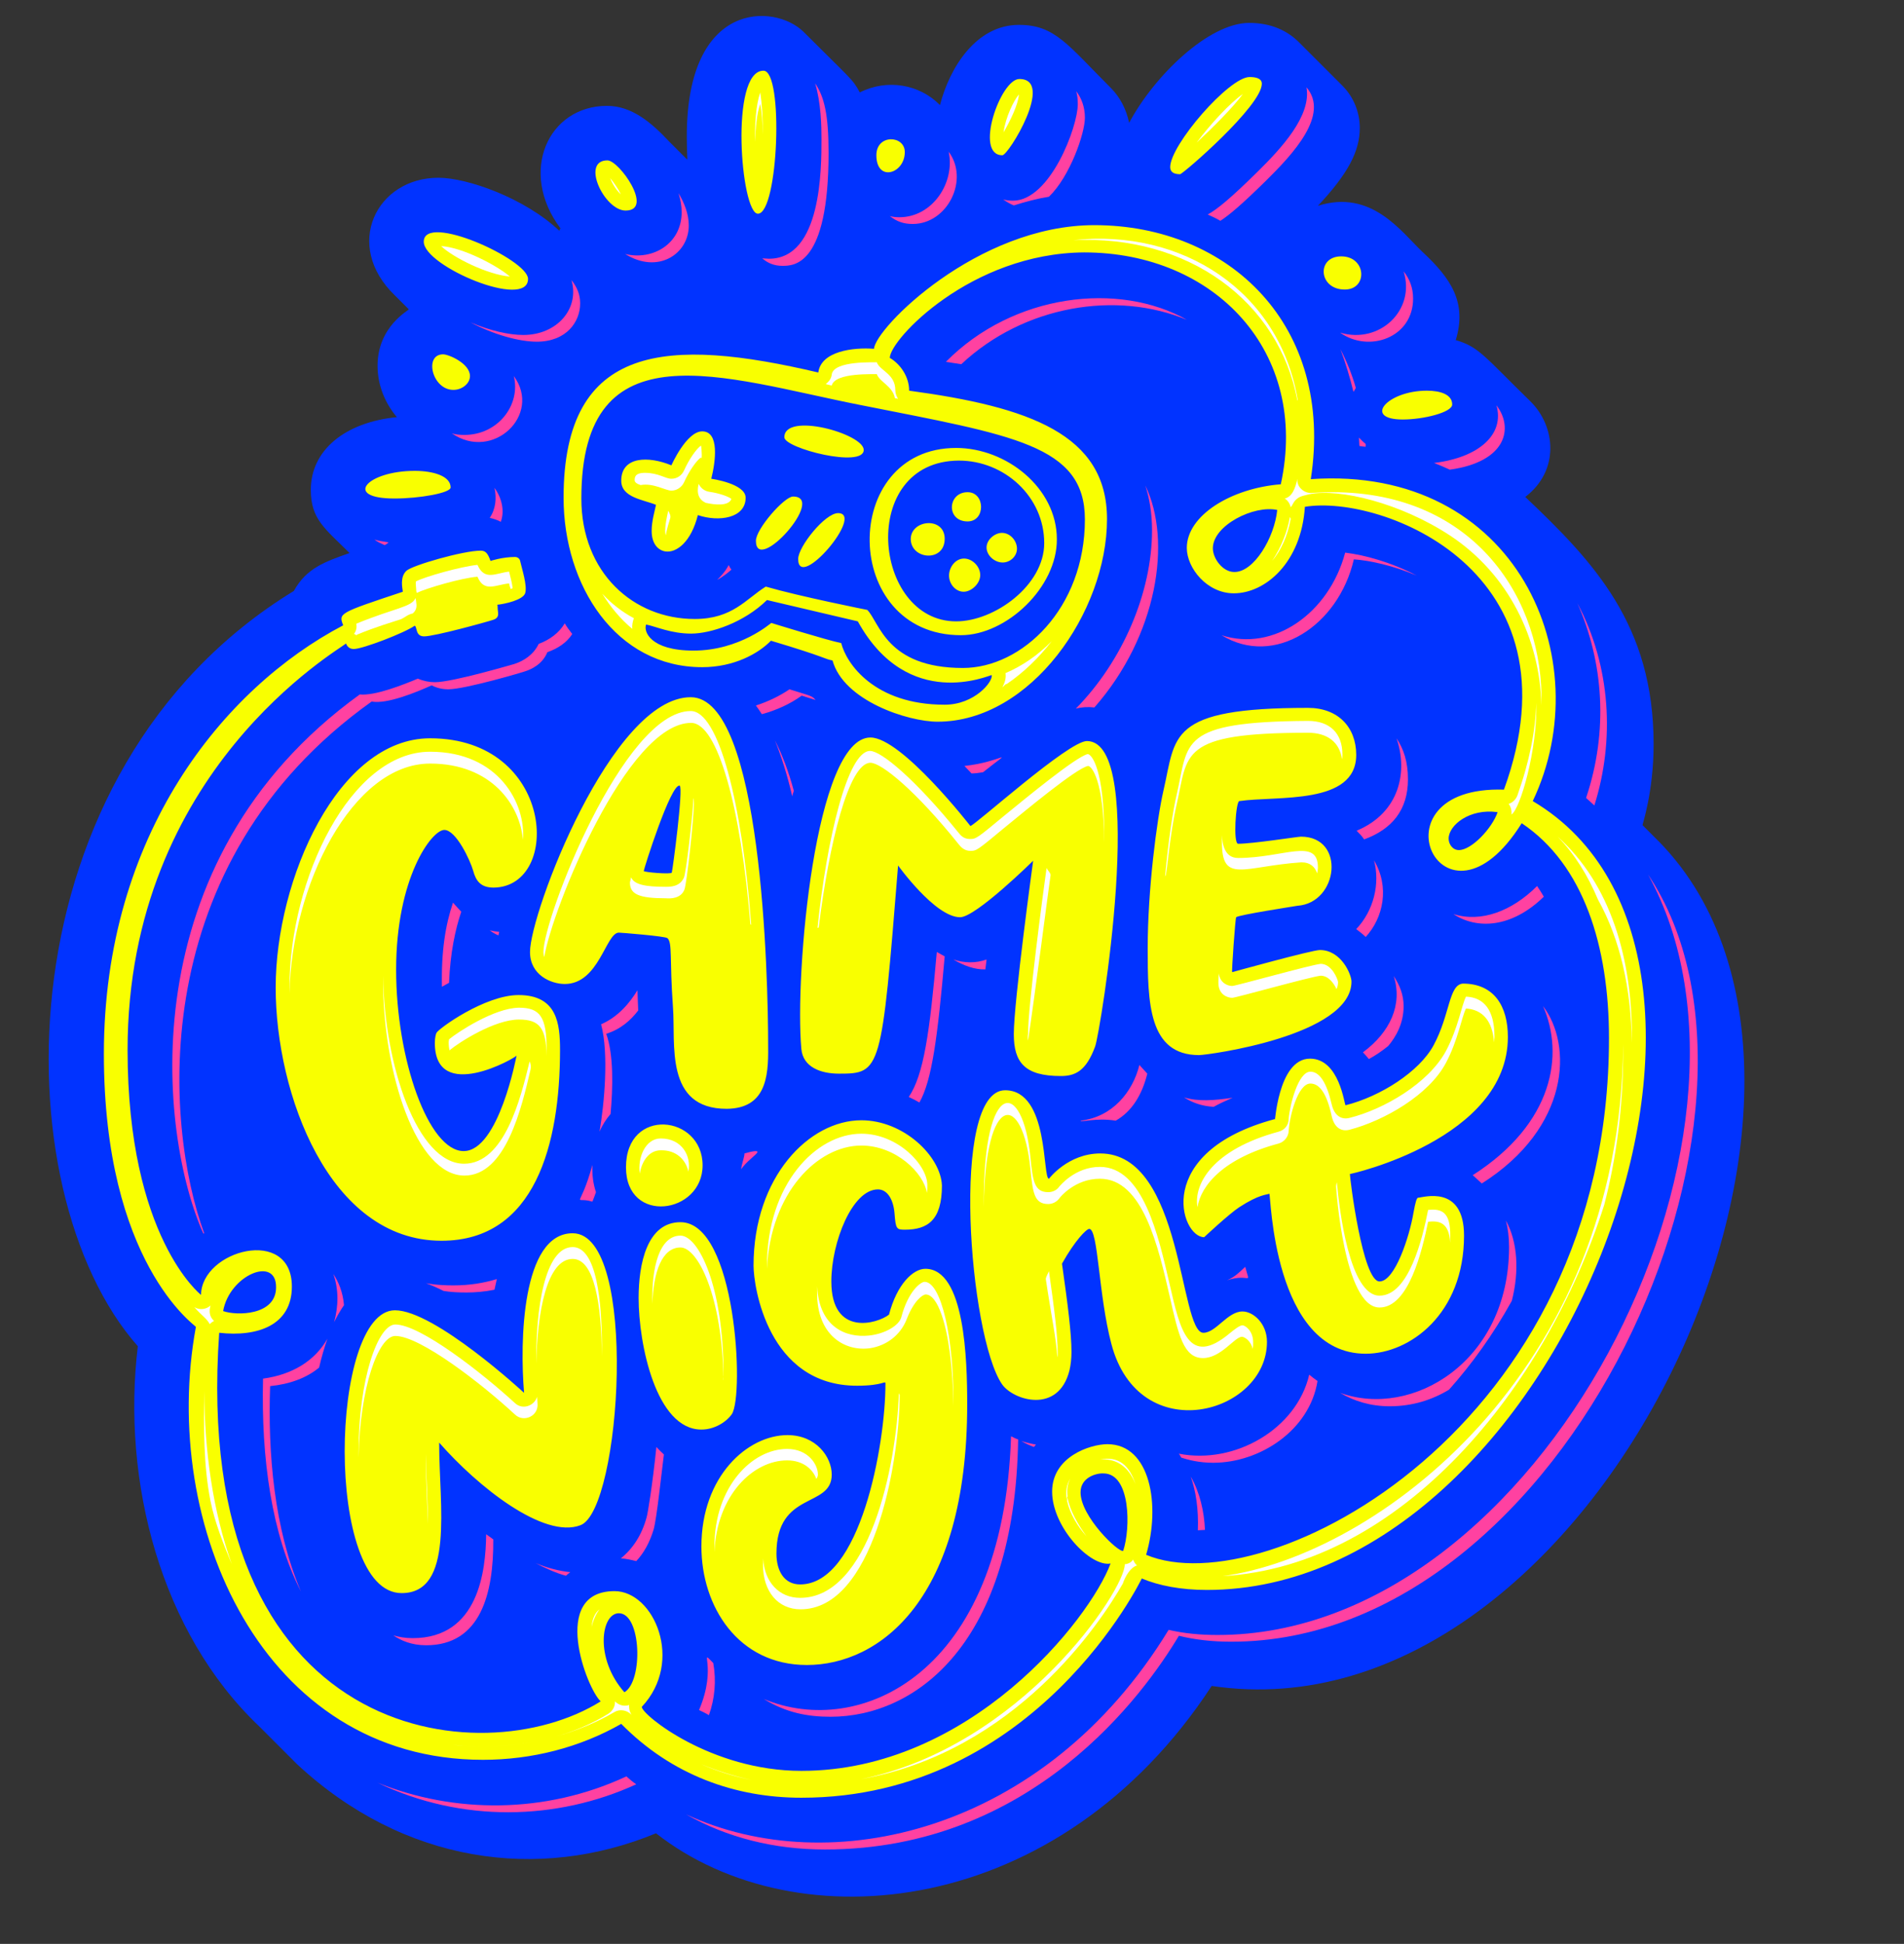
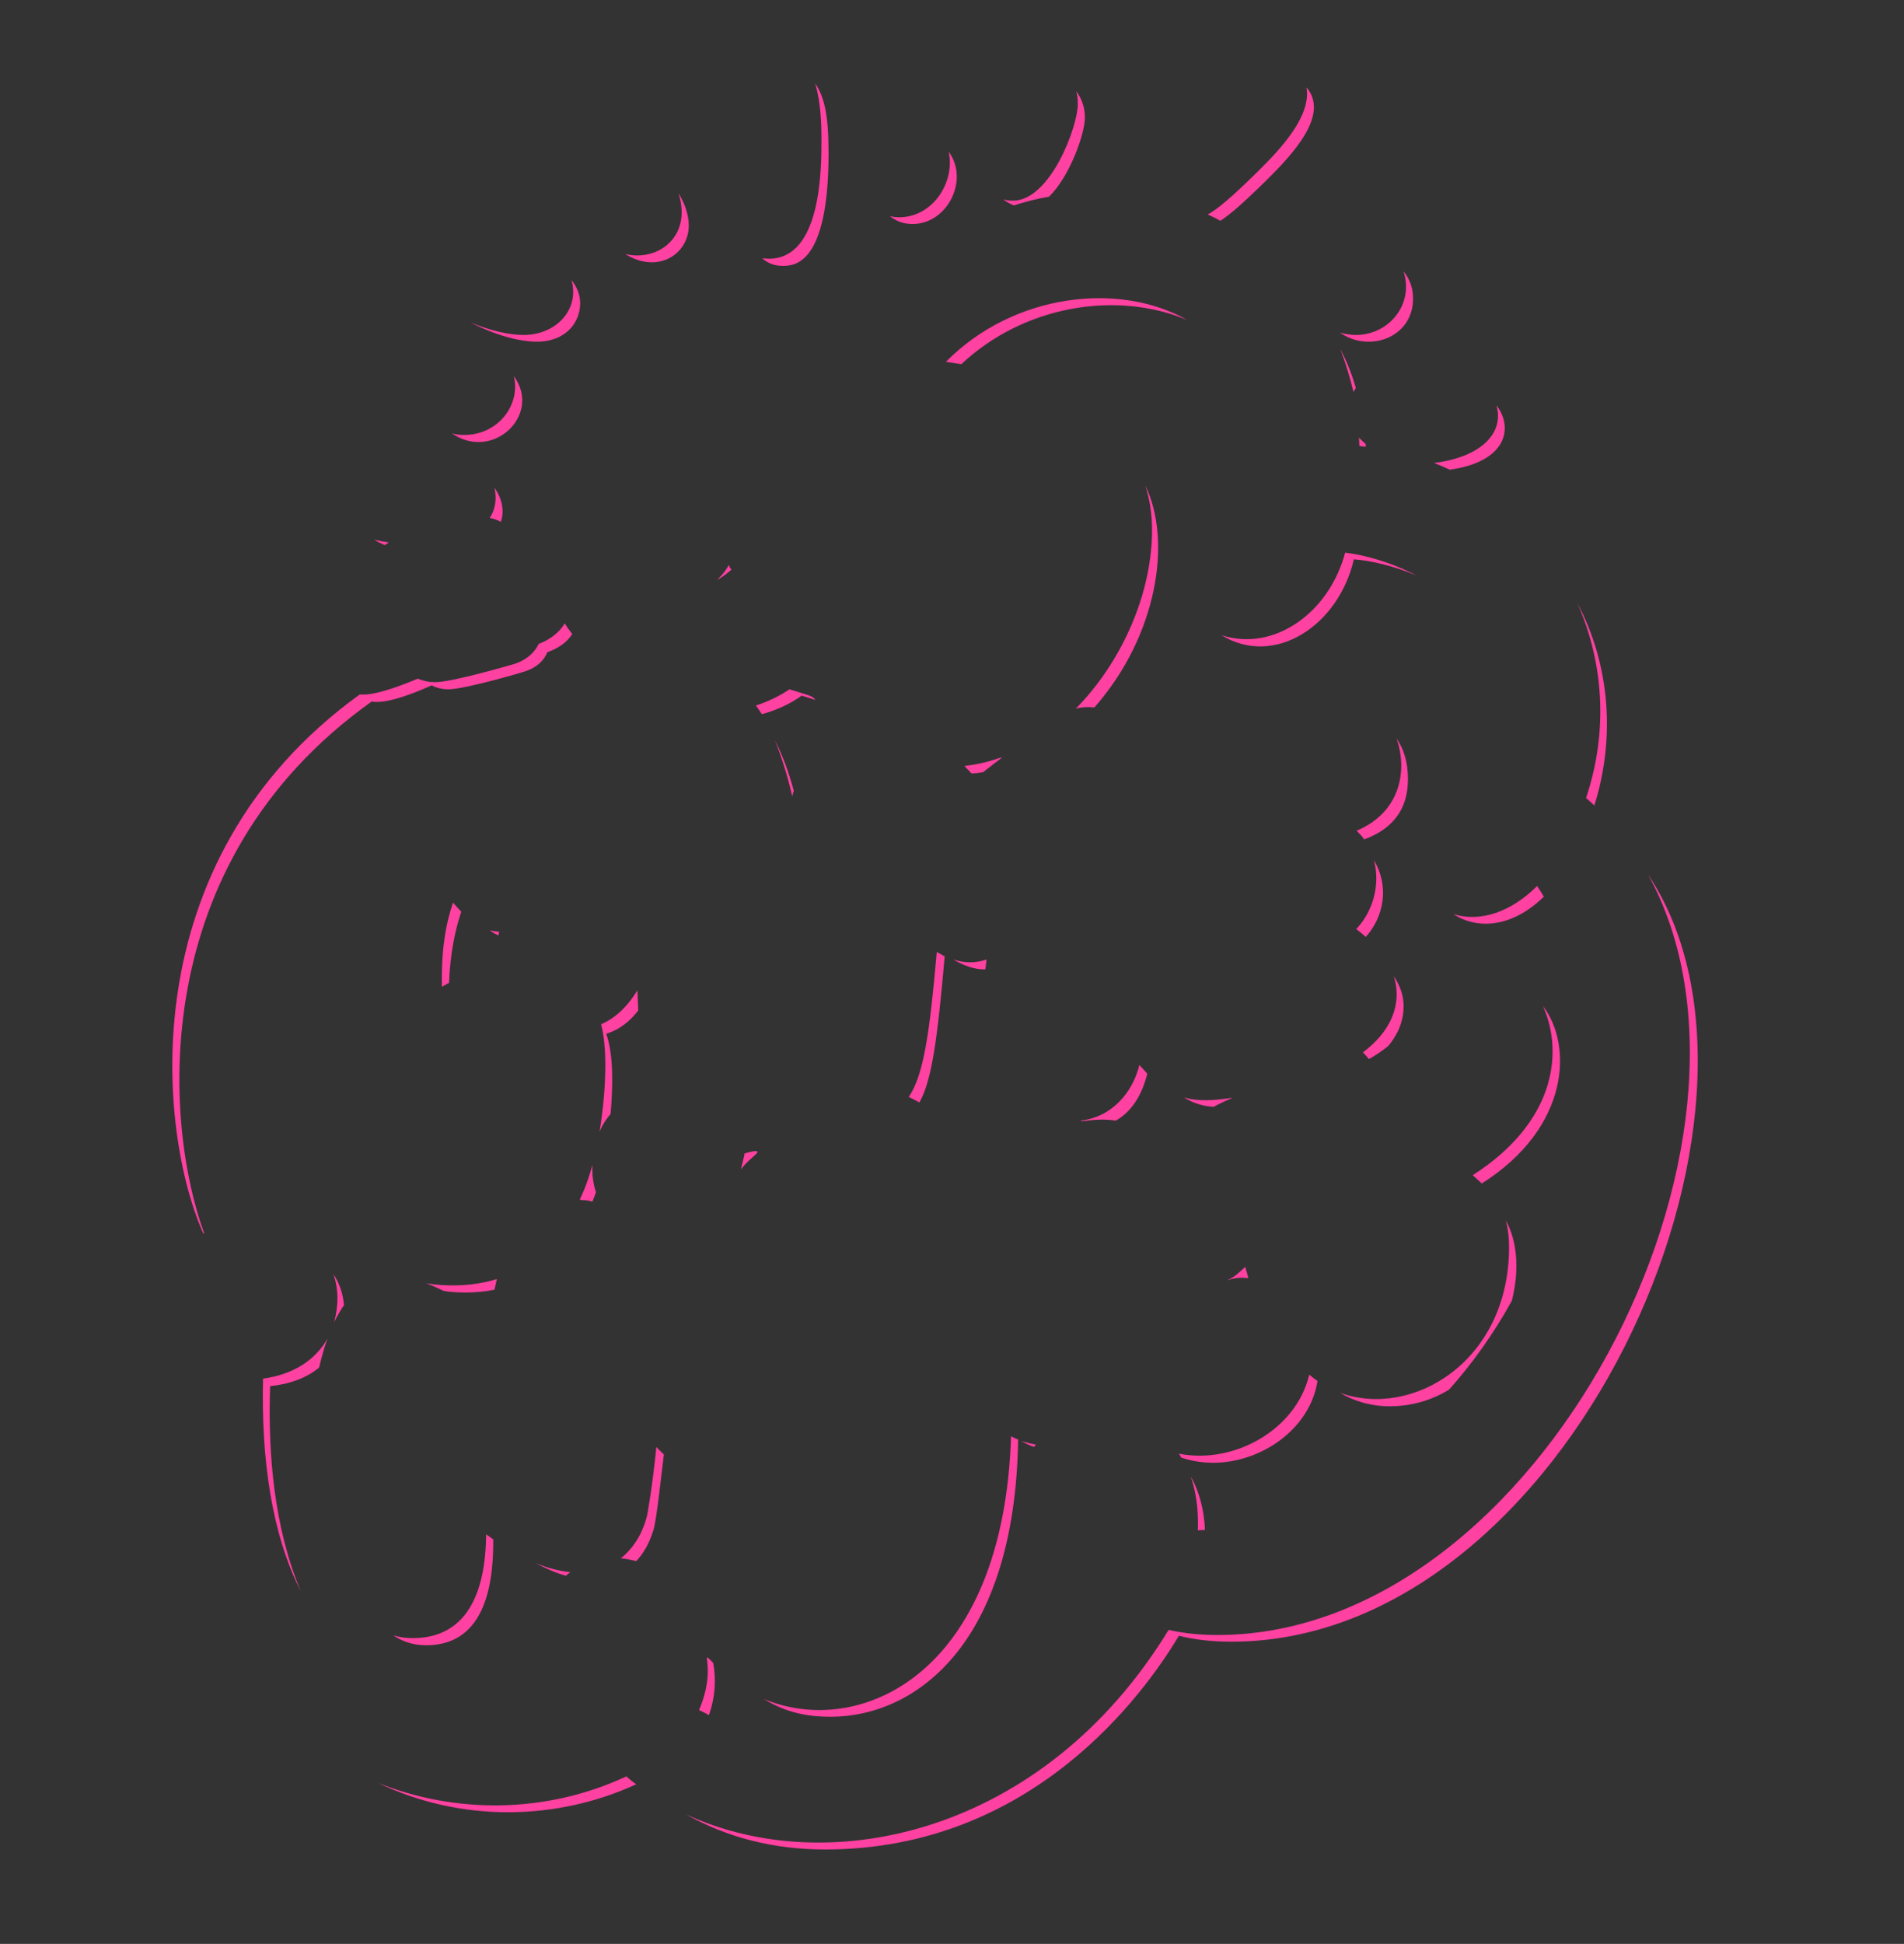
<svg xmlns="http://www.w3.org/2000/svg" fill="#000000" height="492.1" preserveAspectRatio="xMidYMid meet" version="1" viewBox="-12.3 -4.0 482.1 492.1" width="482.1" zoomAndPan="magnify">
  <rect x="-12.3" y="-4.0" width="482.1" height="492.1" fill="#333333" stroke="none" />
  <g id="change1_1">
-     <path d="M406.5,207.8c-0.1-0.1,0.1,0.1-2.9-2.9c-0.1-0.1,2.8-8.3,2.8-20.5c0-30.2-15.1-46.1-32.5-62.6 c8.8-6.7,7.7-17.9,1.3-24.2c-11.6-11.3-13-13.8-18.9-15.5c2.9-9.5-1.2-15.6-8.4-22.3c-5.4-5.1-12.9-16-26.5-11.7 c7.6-8.1,10.6-13.8,10.6-19.7c0-3.9-1.5-7.8-4.4-10.7c0,0-11-11-11-11c-2.9-2.9-7-4.9-12.6-4.9c-10.2,0-24,13.3-30.4,25.3 c-0.7-3.4-2.3-6.5-4.6-8.8c-11-11-14.2-16-23.3-16c-10.8,0-17.5,10.7-20,20.3c-5.2-5.3-13.4-6.7-20.3-3.2 c-1.8-3.4-2.1-3.2-14.3-15.4c-7.3-7.1-29.5-8-29.5,26.5c0,3.5,0.2,6,0.1,5.9c0,0-4.4-4.4-4.5-4.5c-4.4-4.7-9.4-9.1-15.8-9.1 c-14.9,0-22.5,16.7-11.8,31c-0.1,0.2-0.2,0.4-0.3,0.6C120.5,46.1,106,41,98.7,41c-15.7,0-24.2,17.1-11,29.8c0,0,3.4,3.4,3.5,3.5 c0.2,0.2-7.9,4.2-7.9,14.3c0,4.9,1.9,9.5,4.9,13C75,102.9,66.4,110,66.4,120c0,7.5,3.6,9.8,9.8,16c-6.2,2.2-10.9,3.8-14.1,9.6 C-12.2,191-12.3,297.3,22.6,336.8c-4.1,34.1,5.7,72.5,30.8,96.3c0,0,9.4,9.4,9.5,9.5c27,25.1,61.1,29.8,90.9,17.5 c35.7,28,102.2,21.6,140.7-37.3C391.8,437.3,469.8,269.1,406.5,207.8z" fill="#0133ff" />
-   </g>
+     </g>
  <g id="change2_1">
    <path d="M137.7,290.9c-0.1,2.6,0.2,4.8,0.9,6.9c-0.3,0.8-0.6,1.7-0.9,2.4C132.7,298.7,134.4,302.9,137.7,290.9z M153.2,383.2c0.8-2.8,2-14.3,2.6-19c-1.2-1.1-1.9-1.9-1.9-1.9c-1,9.7-2.2,17-2.5,17.9c-1.2,4.4-3.5,7.9-6.5,10.3 c1.4,0.1,2.7,0.4,3.9,0.7C150.7,389.2,152.2,386.5,153.2,383.2z M369,305c0.5,1.9,0.8,4.1,0.8,6.7c0,29-24.5,43.5-42.8,36.9 c3.6,2.1,7.7,3.4,12.6,3.4c5.7,0,10.7-1.6,15-4.2c5.8-6.5,11.2-14,15.9-22.5C372.4,317.9,372,310.4,369,305z M335.6,213.8 c1.6,5.9-0.1,12.8-4.5,17.4c0.9,0.7,1.7,1.3,2.4,2C338,228.3,339.6,220.5,335.6,213.8z M100,322.8c1.8,0.3,3.7,0.4,5.8,0.4 c2.2,0,4.6-0.2,7.1-0.7c0.2-0.9,0.4-1.8,0.6-2.7c-3.3,1-6.9,1.6-11,1.6C94.1,321.4,93.5,319.5,100,322.8z M72.3,330.7 c0.8-1.6,1.6-3,2.5-4.3c-0.3-3.4-1.4-5.9-2.7-7.9C73.5,322.5,73.4,326.7,72.3,330.7z M298.4,320.1c6-1.9,5.9,1.6,4.6-3.4 C301.4,318.2,300.3,319.3,298.4,320.1z M321.3,345.6c-0.7-0.5-1.4-1-2.1-1.6c-3.2,13.8-18.9,22.8-33,20c0.2,0.3,0.4,0.6,0.6,1 c1.8,0.6,4.6,1.3,8.1,1.3C306.7,366.3,319.3,358.1,321.3,345.6z M331.2,206.3c0.7,0.7,1.4,1.4,1.9,2.2c7.1-2.6,11.1-7.5,11.1-15.2 c0-4.5-1.1-7.7-2.9-10.4C344.2,191.2,342.2,201.7,331.2,206.3z M378.4,250.7c5.4,12.2,2.7,29.7-17.8,42.8c0.6,0.5,1.5,1.4,2.3,2.1 C385.3,281.4,385.9,260.5,378.4,250.7z M333.5,109.1c0-0.2,0-0.5,0-0.7c-0.4-0.3-0.9-0.8-1.5-1.4c-0.3-0.4-0.2-0.4-0.1,1.9 C332.6,109,333.1,109.1,333.5,109.1z M297,156.8c13.3,8.2,29.6-2.3,33.5-19.2c4.2,0.3,10,1.6,15.9,4.1c-6.5-3.4-13.2-5.2-18.1-5.8 C324.2,151.3,310.1,161.1,297,156.8z M120.2,80.8c-3.6,0-8.5-1.1-13.4-3.2c5.9,3.1,12.3,4.9,16.8,4.9c7.5,0,11-5,11-9.7 c0-2.3-0.8-4.1-2.2-5.9C134.5,74.2,128.7,80.8,120.2,80.8z M139.9,255.3c2,7.5,0.8,20.2-0.4,27.2c0.7-1.7,1.7-3.2,2.8-4.5 c0.6-6.7,0.8-15-1.1-20.3c3.6-1.1,6.2-3.4,8.1-5.9c-0.1-1.6-0.1-3.3-0.2-5.1C147.2,249.8,144.3,253.4,139.9,255.3z M131,394.9 c0.3-0.3,0.7-0.6,1.1-0.9c-2.9-0.3-5.9-1.1-8.8-2.3C125.8,393,128.4,394.2,131,394.9z M56.1,346.9c5-0.5,9.3-2.1,12.4-4.7 c0.6-2.6,1.3-5,2.1-7.3c-3.1,5.5-8.8,9.1-16.3,10.1c-0.5,20.3,2.2,39.4,9.6,53.9C57.1,382.9,55.5,363.9,56.1,346.9z M389.3,198 c0.7,0.6,1.4,1.3,2.1,1.9c5.2-16.5,4.2-35.2-4.3-51.2C393.7,163.6,395,181,389.3,198z M292.8,383.3c-0.2-4.7-1.3-9.5-3.6-13.5 c1.3,3.7,2,8.2,1.8,13.6C291.5,383.4,292.2,383.3,292.8,383.3z M86.1,133.3c-1.4-0.2-2.6-0.4-3.6-0.7c0.8,0.6,1.7,1,2.6,1.4 C85.5,133.8,85.8,133.6,86.1,133.3z M112.9,119.5c0.6,2.6,0.3,5.4-1.2,7.6c0.9,0.2,1.9,0.5,2.8,1 C115.5,125.4,114.8,122.1,112.9,119.5z M39.2,308.3c0.1,0,0.1-0.1,0.2-0.1c-10-27.2-15.3-93.5,42.4-134.6c3.9,0.7,11.2-2.3,15.2-4.1 c1.7,0.9,3.4,1,4.2,1c4.3,0,19.5-4.5,19.6-4.6c1.2-0.4,4.2-1.6,5.5-4.8c2.6-0.9,4.9-2.4,6.3-4.6c-0.7-0.9-1.4-1.8-1.9-2.7 c-1.5,2.5-3.9,4.2-6.6,5.2c-1.3,2.7-3.7,4.3-6.2,5.1c-0.1,0-15.5,4.6-20.1,4.6c-1.4,0-2.9-0.3-4.3-0.9c-3.6,1.5-10.8,4.4-14.7,4 C20.1,214.2,28,283.4,39.2,308.3z M113.9,232.8c0.1-0.3,0.1-0.6,0.2-0.9c-0.9-0.1-1.7-0.2-2.4-0.4C112.3,232,113,232.4,113.9,232.8z M92.2,410.7c-1.9,0-3.5-0.3-4.9-0.7c1.9,1.3,4.6,2.5,8.3,2.5c13.8,0,17.1-13.1,17-26.8c-0.6-0.4-1.2-0.9-1.8-1.3 C110.7,393.6,108.9,410.7,92.2,410.7z M105.3,106.1c-1.2,0-2.3-0.1-3.2-0.4c10.4,7.2,22.9-4.7,15.7-14.5 C119.6,98.5,113.8,106.1,105.3,106.1z M99.6,245.8c0.6-0.3,1.2-0.7,1.8-1c0.3-7.6,1.6-13.6,3.1-18c-0.7-0.7-1.3-1.4-2.1-2.3 C100.5,230.1,99.4,236.8,99.6,245.8z M175.4,292c1.1-1.9,4.1-3.8,4.1-4.4c0-0.3-0.9-0.3-3.3,0.4C176.3,288.6,175.3,291.3,175.4,292z M264.8,175.1c16-18.2,19.7-42.2,12.9-56.2c1,3.1,1.7,6.9,1.7,11.3c0,15.9-7.5,33.2-19.3,45.2C261.6,175,263.2,174.9,264.8,175.1z M327,80.2c7.3,5.2,18.5,1.3,18.5-8.6c0-2.8-0.9-5-2.4-6.9C346.2,74.5,337,83.2,327,80.2z M350.8,113.2c1.3,0.5,2.7,1.1,4,1.7 c14.4-2,16.2-10.6,11.8-16.3C368.7,105.9,362.3,111.8,350.8,113.2z M270.2,279.7c4.1-2.3,6.7-6.6,8-11.9c-0.6-0.7-1.3-1.4-2-2.2 c-1.7,6.9-6.9,13.2-14.9,14.1C261.5,280.2,265.1,278.9,270.2,279.7z M215.4,51c-0.9,0-1.7-0.1-2.4-0.3c1.8,1.4,3.5,2,5.8,2 c8.8,0,14.4-11.2,9.1-18.3C229.6,42.1,223.9,51,215.4,51z M237.2,241.4c0.1-0.8,0.2-1.6,0.3-2.5c-2.8,1-5.7,0.9-8.4,0 C231.6,240.4,234.5,241.5,237.2,241.4z M167.2,430.2c1.5-4.2,1.9-8.7,1.1-13.2c-3.9-4,1.2,0.6-3.6,11.9 C165.5,429.3,166.4,429.7,167.2,430.2z M146.3,445.7c-20.6,9.6-43.7,9.4-63,1.6c21.3,10.2,45.4,9.6,65.5,0.4 C147.9,447.1,147.1,446.4,146.3,445.7z M405,217.4c36.6,66.3-27.2,192.5-109,192.5c-4.4,0-8.6-0.4-12.4-1.3 c-31.4,51.5-85.9,63.6-122.2,46.7c10.4,5.9,22.3,8.9,35.2,8.9c52.5,0,80.8-39.4,89.6-54.1c4,1,8.5,1.5,13.2,1.5 C384.5,411.7,444.9,277,405,217.4z M306,39.6c-6.6,6.5-10.1,9.4-12.5,10.7c1.1,0.5,2.2,1,3.2,1.6c2.2-1.4,5.5-4.2,11.5-10.1 c7-6.9,16.2-16.8,10.3-23.7C319.8,25.3,312.2,33.5,306,39.6z M160.3,49.7c0,8-7.3,12.3-14.3,10.6c8.3,5.2,16.1,0,16.1-7.2 c0-2.9-1.1-5.7-2.6-8.2C160,46.5,160.3,48.1,160.3,49.7z M195.7,31.2c0,7.5,0,30.3-13.3,30.3c-0.6,0-1.2-0.1-1.7-0.1 c1.4,1.2,3,1.9,5.1,1.9c2.9,0,11.7,0,11.7-28.6c0-9.7-1.1-14.2-3.4-17.6C195.6,22.1,195.7,28,195.7,31.2z M260.6,22.4 c0,5.7-7,24.4-16.4,24.4c-0.9,0-1.7-0.1-2.5-0.3c0.9,0.6,1.7,1.1,2.7,1.5c2.9-0.9,5.8-1.7,8.9-2.2c5.3-5.1,9.1-16,9.1-20 c0-2.6-0.8-4.9-2.2-6.7C260.5,20.1,260.6,21.2,260.6,22.4z M339.2,260.8c2-2.4,3.9-5.7,3.9-10.1c0-2.9-1-5.3-2.5-7.6 c2.3,7.2-0.9,14.2-7.8,19.3c0.5,0.5,1,1.1,1.5,1.7C336,263.2,337.7,262,339.2,260.8z M180.6,176.8c3.7-1,7.2-2.6,10.1-4.7 c1.5,0.5,2.6,0.8,3.5,1.1c-0.9-1.1-1.2-1-6.6-2.7c-2.5,1.7-5.4,3.1-8.5,4.1C179.6,175.3,180.1,176,180.6,176.8z M330.4,95.2 c0.2-0.3,0.4-0.6,0.6-1c-1-3.5-2.3-6.7-3.9-9.8C328.4,87.9,329.5,91.5,330.4,95.2z M227.2,87.6c1.3,0.2,2.6,0.4,3.9,0.6 c15.9-14.9,39.3-18.7,57.2-11.2C271,67.2,244.3,70.3,227.2,87.6z M287.5,273.8c2.2,1.4,4.5,2.2,7.5,2.4c1.4-0.8,3-1.5,4.8-2.3 C295,274.6,291.1,274.9,287.5,273.8z M355.7,227.4c5.9,3.9,14.7,3.6,22.9-4.4c-0.5-0.9-1.1-1.8-1.7-2.7 C370.5,226.7,362.7,229.6,355.7,227.4z M224.9,237c-1.8,20.4-3.3,31.1-7.1,36.7c0.9,0.4,1.8,0.9,2.7,1.4c3.2-5.7,4.6-16.5,6.4-37 C226.2,237.7,225.6,237.4,224.9,237z M181.1,426.1c5.7,3.5,11.1,4.5,16.9,4.5c21.6,0,46.7-18.5,47.5-70.2c-0.6-0.2-1.2-0.5-1.8-0.8 C241.8,420.1,205.2,436.2,181.1,426.1z M249.5,362.3c0.2-0.2,0.3-0.4,0.5-0.6c-1.2-0.2-2.4-0.5-3.7-0.9 C247.3,361.4,248.4,361.9,249.5,362.3z M231.9,189.9c0.6,0.6,1.2,1.3,1.8,1.9c0.7,0,1.7-0.1,2.9-0.3 C245,184.8,241.5,188.9,231.9,189.9z M188.7,196.2c-1.3-4.8-2.9-9.1-4.8-12.8c1.7,4.2,3.2,9,4.4,14.2 C188.4,197.1,188.5,196.7,188.7,196.2z M169.3,142.8c1.5-0.8,3.2-2.2,3.6-2.6C171.4,138.3,173.5,138.6,169.3,142.8z" fill="#ff41a1" />
  </g>
  <g id="change3_1">
-     <path d="M179.6,50.1c-4.3,0-7.2-36.2,1.4-36.2C186.2,13.8,184.8,50.1,179.6,50.1z M307.2,17.2c0-1.4-1.6-1.7-3.1-1.7 c-5.2,0-20.1,17.2-20.1,22.8c0,1.1,0.7,1.8,2.5,1.8C287.3,40,307.2,22.8,307.2,17.2z M245.8,16c-4.8,0-11.5,19.3-4.3,19.3 C243,35.4,254.9,16,245.8,16z M216.8,34.5c0,5.5-7.2,7.7-7.2,0.8C209.6,29.9,216.8,30.2,216.8,34.5z M141.5,36.6 c-6.8,0-0.8,12.7,4.6,12.7C153.4,49.3,144.5,36.6,141.5,36.6z M293.3,398.5c-6.6,0-12.2-1.1-16.5-2.9c0,0-26.7,55.5-86.2,55.5 c-16.7,0-32.8-5.7-45.6-18.7c-10.5,6-22.7,9.1-35,9.1c-55.9,0-81.9-59.5-72.7-109.6c-0.3-0.5-23.3-16.3-23.3-69.1 c0-55.5,30.3-92.6,60.6-108.5c-1.2-3.1-1.1-3.1,15.1-8.5c-0.1-0.9-0.8-3.7,0.9-5.3c1.5-1.4,14.4-5.1,18.8-5.1c1.2,0,1.8,0.6,2.5,2.6 c0,0,3-1,6.2-1c0.6,0,1.2,0.4,1.3,1c0.5,2.2,1.8,6.1,1.3,8.1c-0.5,1.8-5.2,2.8-7.1,3c0.1,0.2,0.1,0.4,0.1,0.7c0,1.2,0.7,2.5-1.1,3.1 c-1.8,0.6-14.9,4.2-17.5,4.2c-2.3,0-1.7-2.4-2.4-2.7c-2.5,1.8-13.2,5.9-15.4,5.9c-0.9,0-1.6-0.4-2-1.4c-1.5,1.5-55.3,32-55.3,102.9 c0,47.5,18.6,62,18.6,62c0.1-11.3,23-17.5,23-2.1c0,9.8-8.7,12.8-18.4,11.7c-7.3,103.9,66.6,112.1,96.6,93.3 c-3.5-3.1-13-27.9,3.5-27.9c10,0,17.7,17.8,6.9,29.3c0,2,17.5,16.2,40.4,16.2c42.7,0,73-38.3,78.3-52.5c-5,1-14.8-9.1-14.8-18.2 c0-8.8,9.6-12,14-12c10.9,0,13.5,15.5,9.8,28c30.3,12.8,117.2-31.8,117.2-130.8c0-23.2-6.4-43.9-22.1-54.4 c-19.9,31.8-39.1-9.6-4.5-8.5c20.2-55.4-31.1-74.8-50.4-71.6c-0.9,14.1-10,21.9-18,21.9c-6.8,0-11.9-6.4-11.9-11.5 c0-8.2,11.2-15.1,23.8-16.1c7.3-33.5-16.7-58.7-49.8-58.7C233.5,60.1,213,82,213,86.6c2.6,1.5,4.9,4.7,4.9,8.3 c30.3,4.1,50.1,11,50.1,32.5c0,23.5-19.3,51.3-42.9,51.3c-7.5,0-23.8-5.3-26.6-15.5c-2.2-0.4-1.2-0.7-15.6-5 c-3.2,3.3-9.4,6.7-17.4,6.7c-21.8,0-35.1-20.6-35.1-42.9c0-39.4,26.6-40.6,64.5-31.7c0.7-5.4,8.8-6.4,14.1-6 c0.3-5.2,26.1-31.3,55.8-31.3c34.1,0,60.8,25.4,54.8,64.3c52.1-3.6,73.3,45.6,56.2,81.5C443,238.6,382.2,398.5,293.3,398.5z M238.8,166.9c-0.6,0-21.2,9.4-33.9-13.6l-23-5.4c-5.8,5.7-14.2,8.5-19.2,8.5c-5.1,0-8.9-1.8-11.4-2.3c-0.7,1.7,1,6.6,12,6.6 c11.8,0,19.6-7,19.7-7c0,0,14.2,4.4,17.7,5.1c1.3,5.2,8.4,15.6,26.2,15.6C234.5,174.4,239.2,168.5,238.8,166.9z M205.4,98.5 c-34.4-6.8-70.5-20.3-70.5,23.7c0,18.8,13.2,30.5,28.7,30.5c9.6,0,13-5.1,18-8.2c8.6,2.5,25.7,5.9,25.7,5.9 c3.1,3.1,4.8,14.7,24.2,14.7c15,0,30.9-15.1,30.9-37.6C262.4,108.6,244.1,106.2,205.4,98.5z M311.1,125.1 c-5.9-1.3-16.3,3.9-16.3,9.7c0,2.6,2.5,6,5.4,6C305.2,140.9,310.4,132.1,311.1,125.1z M366.9,201.6c-7.1-1-12.4,3.3-12.4,6.7 c0,1.4,1,2.9,2.6,2.9C360.3,211.2,365.5,205.7,366.9,201.6z M44.2,327.9c3.3,1.2,13.4,1.2,13.4-6C57.7,313.8,45.8,318.8,44.2,327.9z M144.4,404.4c-4.5,0-6.2,11.4,1.4,20C150.6,421.6,150.1,404.4,144.4,404.4z M261.3,373.8c0,6.1,9.6,15.3,10.8,14.8 c1.9-5.7,1.9-19.6-5-19.6C265.3,368.9,261.3,370,261.3,373.8z M95,57.2c0,6.2,26.4,17.3,26.4,9.4C121.4,61.7,95,49.7,95,57.2z M327.3,60.9c-6.3,0-5.8,8.4,0.9,8.4C334.1,69.3,333.7,60.9,327.3,60.9z M349,94.9c-10.1,0-16.3,7.3-6.1,7.3 c5.2,0,12.5-1.8,12.5-3.8C355.4,95.9,352.5,94.9,349,94.9z M99.9,85.7c-4.9,0-2.8,9,2.6,9c2.2,0,4.2-1.6,4.2-3.5 C106.7,88,101.3,85.7,99.9,85.7z M92.7,115.2c-12.1,0-18.3,7-5.1,7c6.3,0,14.2-1.4,14.2-2.8C101.8,116.5,97.4,115.2,92.7,115.2z M171.7,276.7c-15.8,0-12.9-16.5-13.6-25.7c-0.9-12.4-0.1-16.3-1.4-17.5c-0.5-0.5-11.8-1.4-12.3-1.4c-3.3,0-5,13-13.7,13 c-3.4,0-8.8-2.2-8.8-8.1c0-9.9,20.7-64.5,40.7-64.5c18,0,19.6,70.6,19.6,88.6C182.3,268.8,181.5,276.6,171.7,276.7z M159.8,194.9 c-2.2-0.7-9.1,21.1-9.1,21.6c0,0.3,6.9,0.9,7.1,0.4C158,216.4,160.8,195.3,159.8,194.9z M318.9,175.2c-35.7,0-33.4,7.1-36.6,20.9 c-1.7,7.4-4,25.2-4,40c0,13.7,0.2,27,13,27c2.2,0,38.6-4.9,38.6-18.6c0-1.8-2.6-8-8-8c-2,0-22.2,5.6-22.2,5.6 c-0.2,0,0.8-13.8,1-13.9c0.6-0.6,15-2.8,15.5-2.9c10.4-0.7,12.3-17.5,0.9-17.5c-0.8,0-12.2,1.8-15.9,1.8c-1.3,0-0.6-10.7,0.3-10.8 c9.5-1.4,29.6,1.1,29.6-11.7C331.1,180.1,326.5,175.2,318.9,175.2z M208.1,182.7c-14,0-19.2,59.8-17.5,78.8c0.4,4.7,5,6.3,9.5,6.3 c10.7,0,10.8-0.5,15-52.7c0,0,9.4,13.1,15.7,13.1c4,0,18.5-14.3,18.5-14.3s-4.9,35.6-4.9,43.9c0,7.2,2.8,10.6,11.9,10.6 c3.6,0,6.4-1.2,8.7-7.5c1.3-3.5,13.4-77.3-2.1-77.3c-4.7,0-28.5,21.5-29.5,21.5C233.4,205.1,216,182.7,208.1,182.7z M96.6,182.9 c-23.3,0-39.1,35.7-39.1,63.1c0,26.8,13.5,64.1,42,64.1c23.7,0,30-24.5,30-48.3c0-6.6-0.7-13.9-10.5-13.9c-8.5,0-20.3,8.5-20.8,9.6 c-0.1,0.2-0.4,1.1-0.4,2.5c0,15.5,20.7,3.7,20.7,3.2c0,0-4.5,24.2-13.4,24.2c-8.9,0-17.1-23.2-17.1-45.9c0-23.3,9-35.4,12.2-35.4 c3,0,6.6,7.8,7.3,10.3c0.7,2.6,1.9,4.3,5.2,4.3C130.1,220.5,128.1,182.9,96.6,182.9z M369.5,258.5c0-7.8-3.5-13.5-11.4-13.5 c-3.6,0.3-3.2,7.8-7.4,15.6c-3.6,6.7-13.5,13-22.3,15.2c-0.3,0-1.5-11.8-9-11.8c-8.3,0-8.9,17.5-8.9,15.3 c-31,8.3-23.9,29.9-17.9,29.9c0,0,6.3-5.9,8.9-7.6c5.1-3.3,6.9-3.1,7.6-3.4c0.4-0.2,0.8,40.5,24.4,40.5c11.2,0,24.9-10.1,24.9-29.9 c0-13.1-10.5-9.6-11.6-9.6c-0.4,0-0.7,1.1-1.2,3.8c-1,6-4.7,17.4-8.6,17.4c-4.3,0-7.5-26.1-7.5-27.2 C329.5,293.3,369.5,284.4,369.5,258.5z M242.2,272c-14,0-9.1,62.3-0.8,74.4c2.8,4.1,14.3,7.7,17.1-3.5c0.3-1.3,0.5-2.9,0.5-4.6 c0-4.8-0.9-11.8-2.4-22.4c3.3-5.9,6.2-8.8,6.9-8.8c2.3,0,2.3,16.6,5.6,29.1c7,26.7,39.4,17.8,39.4-0.5c0-4.7-3.5-7.7-6.2-7.7 c-3.8,0-6.7,5.4-9.9,5.4c-6.1,0-5.1-45.4-26.1-45.4c-8.2,0-13,6.4-13,6.4C251.6,294.4,253.4,272,242.2,272z M205.8,279.6 c-13.2,0-27.3,14.3-27.3,36.8c0,5.2,3.6,30.4,26.2,30.4c6.9,0,7.2-1.5,7.2-0.5c0,15.5-6.4,50.8-21.6,50.8c-4.1,0-6-3.5-6-7.8 c0-16,14-11.4,14-20c0-4.5-4-10-11.2-10c-10.1,0-21.8,10.4-21.8,28.2c0,15.2,9.3,30,26.7,30c18.3,0,40.6-16.4,40.6-66 c0-11.3-0.6-34.3-10.6-34.3c-3.1,0-7.2,3.9-9.2,11.6c-2.9,2.3-14.6,5.7-14.6-8.4c0-9.9,5.3-23.3,11.8-23.3c2.3,0,3.9,2.4,4.2,6.1 c0.3,3.9,0.5,4.1,2.6,4.1c5.8,0,9.4-2.4,9.4-11.2C225.9,288.7,216.5,279.6,205.8,279.6z M165.6,291c0-12.8-19.4-14.9-19.4,0.5 C146.2,306.1,165.6,303.4,165.6,291z M160,305.4c-8.5,0-10.6,10.6-10.6,19.2c0,11.6,4.4,33.3,15.9,33.3c3.3,0,6.3-1.9,7.7-3.9 C176.2,349.2,174.1,305.4,160,305.4z M132.7,308.2c-12.9,0-13.4,27.5-12.3,40.4c0,0-22.6-20.9-32.7-20.9c-16.5,0-18,71.6,1.7,71.6 c13.4,0,9.5-22.2,9.5-37.8c0-0.2,0-0.3,0-0.3c9.7,11.1,26.5,24.5,35.8,20.9C145,378.2,149.5,308.2,132.7,308.2z M186.3,106.7 c0,2.8,20.1,7.9,20.1,3.2C206.4,105.8,186.3,100.2,186.3,106.7z M165.5,105.2c-4,0-7.8,8.6-7.8,8.6c-5.8-2.4-12.7-2.3-12.7,3.9 c0,4.3,5.7,4.8,8.8,6.1c-0.3,1.5-1.1,4.1-1.1,6.6c0,3.1,1.5,4.9,3.5,5.2c2.8,0.4,6.5-2.4,8.2-9.2c5.3,1.8,12.1,0.8,12.1-4.4 c0-3.6-8.7-4.8-8.7-4.8C168.9,112.8,169.9,105.2,165.5,105.2z M231,156.8c-30.4,0-30.8-47.4-1.2-47.4c12.7,0,25.5,10.1,25.5,23.1 C255.4,144.6,242.6,156.8,231,156.8z M229.8,153.3c9.7,0,22.3-9.1,22.3-19.8c0-11.8-10.1-20.9-21.6-20.9 C204.9,112.7,208.6,153.3,229.8,153.3z M188.5,121.7c-2.2,0-9.4,8.2-9.4,11.2C179.1,141.7,197.1,121.7,188.5,121.7z M199.9,125.9 c-3.3,0-10.1,8.5-10.1,11.6C189.8,145.9,206.8,125.9,199.9,125.9z M232.7,120.6c-5.1,0-5.5,7.4,0,7.4 C237.3,128,237.2,120.6,232.7,120.6z M226.9,132.4c0-5.7-8.6-4.9-8.6,0.1C218.4,137.7,226.9,138.4,226.9,132.4z M245.2,134.9 c0-2-1.7-4-3.8-4c-1.8,0-3.9,1.7-3.9,3.7c0,2,2,3.8,4.1,3.8C243.4,138.4,245.2,136.9,245.2,134.9z M228,141.7c0,2.2,1.7,4.1,3.7,4.1 c2,0,4.2-2.1,4.2-4.2c0-2.2-2-4.2-4.1-4.2C229.6,137.4,228,139.6,228,141.7z" fill="#f9ff00" />
-   </g>
+     </g>
  <g id="change4_1">
-     <path d="M378,174.6c-0.4-16.9-8.3-33.2-23.1-43c-12.6-8.3-28.1-12-35.6-10.5c-1.2,0.3-2.4,0.5-3.1,1.1 c-1.1,0.8-1.2,1.8-1.7,2.2c-0.2-0.9-0.7-1.7-1.5-2.2c1.8-0.4,2.7-2.5,3.2-5c0,0,0,0,0,0c-0.1,1,0.3,2,1,2.6c0.6,0.6,1.5,1,2.4,1 c0,0,2.8-0.2,5.5-0.2C361.2,120.6,378.7,147.9,378,174.6z M349.3,302.3c-1.4,7.2-4.9,21.7-12.3,21.7c-7.6,0-10.2-21.9-10.8-28.7 c-0.1,0.3-0.2,0.7-0.2,1c0,0.3,2,30.7,11,30.7c7.4,0,10.8-14.4,12.3-21.7c3.2-0.4,5.3,0.5,5.6,5.3c0-0.6,0-1.1,0-1.7 C355,302.9,352.8,301.9,349.3,302.3z M96.6,189.3c15.6,0,22.8,10.6,23.5,19.3c0.8-9.1-6.1-22.3-23.5-22.3 C76.5,186.3,61,218.4,61,246c0,0.5,0,1,0,1.5C61.5,220.2,76.9,189.3,96.6,189.3z M132.7,311.7c-7.1,0-9.4,15.9-9.2,29.5 c0.2-13,2.7-26.5,9.2-26.5c5.5,0,7.3,11.4,7.4,24.7C140.3,324.8,138.6,311.7,132.7,311.7z M40.8,331.2c0.3-0.3,0.7-0.6,1.1-0.8 c-1.2-1.1-1.3-2.4-0.9-3.9c-1.1,1-2.8,1.2-4.1,0.4C38.9,329.2,40,329.7,40.8,331.2z M123.8,351.3c0-0.6-0.1-1.1-0.1-1.7 c-0.7,2.3-3.7,3.4-5.6,1.6c-8.4-7.7-24-19.9-30.3-19.9c-4.4,0-9.3,13.8-9.3,32.2c0,0.5,0,1,0,1.5c0.3-17.7,5-30.8,9.3-30.8 c6.3,0,22,12.2,30.3,19.9C120.3,356.2,124.1,354.5,123.8,351.3z M102.3,437.7c7.6,0.8,15.4,0.4,22.9-1.3 C117.7,438.1,109.8,438.5,102.3,437.7z M95.5,364.5c0,5.6,0.4,11.7,0.5,17.3c0.1-5.4-0.4-11.8-0.5-17.7 C95.5,364.2,95.5,364.4,95.5,364.5z M99.4,58.3c3,2.9,11.9,7.3,17.4,7.7C113.4,63.1,104.7,58.6,99.4,58.3z M101.4,259.1 c0,0.2-0.1,0.5-0.1,0.7c0,0.9,0.1,1.5,0.2,2.1c2.4-2,11.4-7.8,17.6-7.8c5.2,0,6.9,2.1,7,9.3c0-0.6,0-1.2,0-1.8 c0-8.1-1.6-10.5-7-10.5C112.8,251.2,103.6,257.3,101.4,259.1z M105.2,290.6c-11.8,0-20.2-24.8-20.5-47.6c0,0.4,0,0.9,0,1.3 c0,23.3,8.4,49.3,20.6,49.3c10.5,0,14.5-17.3,16.7-26.7c0.2-0.8,0.1-1.6-0.2-2.2C119.5,274.2,115.4,290.6,105.2,290.6z M78,156.9 c0-0.1,0-0.1,0-0.2c5.1-2.1,8.7-3.1,11.1-3.9c0.7-0.3,1.3-0.7,1.6-0.9c0.5-0.3,1-0.5,1.5-0.6c0.8-0.7,1.1-1.5,0.9-2.7 c0-0.3-0.1-0.8-0.2-1.2c-0.9,2.3-5.3,2.5-15,6.5c0.2,0.9,0,1.9-0.6,2.6C77.6,156.5,77.8,156.7,78,156.9z M139.5,403.4 c-1,0.8-1.8,2.1-2,4.5C137.9,406.1,138.6,404.6,139.5,403.4z M145.9,427.8c-0.9,0-1.8-0.4-2.5-1.1c0.1,1.3-0.6,2.4-1.6,3.1 c-4.2,2.6-8.9,4.6-13.8,5.9c5.3-1.4,10.5-3.5,15.3-6.3c1.3-0.8,3.1-0.5,4.2,0.6c0.5,0.6-0.5-0.5-0.5-1.8 C146.9,427.2,147.4,427.8,145.9,427.8z M93.2,146.1c2.5-1.2,11.4-3.8,15.4-4.1c1.7,4.1,4.6,2,8,1.7c0.1,0.4,0.2,0.9,0.4,1.4 c0.2-0.1,0.4-0.1,0.5-0.2c-0.1-1.1-0.6-3.1-0.9-4.2c-3.4,0.4-6.2,2.4-8-1.7c-4.1,0.4-13.4,3-15.6,4.2c-0.1,0.6,0.1,1.7,0.1,2.4 C93.1,145.7,93.2,145.9,93.2,146.1z M41,376c1.1,5.5,3.3,10.9,5.4,16c-4.9-13.7-6.9-28.9-7-43.8C39.3,357.4,39.2,366.9,41,376z M262.8,384.9c-2.1-2.9-4.2-6.4-4.8-9.8c-0.1,0.3-0.1,0.6-0.1,0.9C258.6,379.2,260.6,382.5,262.8,384.9z M161,221.2 c0.6-1.5,2.4-18.1,2.4-22c0-0.4,0-0.8-0.1-1.2c-0.3,5.7-1.9,18.8-2.4,20.1c-1,2.4-3.5,2.4-4.6,2.4c-5.4,0-8-0.6-8.8-2.4 c-0.2,0.8-0.3,1.3-0.3,1.3c0,3,2.3,4,9.1,4C157.5,223.5,160.1,223.5,161,221.2z M257.8,375.5c0-0.2,0.1-0.5,0.2-0.7 c-0.2-1.6,0-3.1,0.7-4.5C257.7,371.9,257.5,373.7,257.8,375.5z M304.9,337.5c0.1-0.6,0.1-1.1,0.1-1.7c0-3-2.1-4.3-2.7-4.3 c-0.7,0-2.1,1.1-3.2,2c-10.5,8.8-12.6-0.9-15.2-12.2c-2.9-12.6-6.8-29.9-17.7-29.9c-6.3,0-10.1,4.8-10.3,5c-0.6,0.9-1.7,1.4-2.8,1.4 c-3.6,0-3.9-3-4.5-8.9c-2-19.7-11.8-19.9-11.8,11.2c0,0.5,0,1,0,1.5c0.3-29.6,9.9-29,11.8-9.7c0.6,5.9,0.9,8.9,4.5,8.9 c1.1,0,2.1-0.5,2.8-1.4c0.1-0.2,3.9-5,10.3-5c10.9,0,14.8,17.3,17.7,29.9c2.2,9.7,3.5,15.5,8.4,15.5c4.6,0,8-5.4,9.9-5.4 C302.9,334.5,304.4,335.4,304.9,337.5z M255.5,338.4c0-4.3-0.8-10.7-2.2-20.6c-0.2,0.5-0.8,1.5-0.8,2c1.4,9.4,2.7,15.3,2.9,19.8 C255.5,339.2,255.5,338.8,255.5,338.4z M297.3,395c45.1-2.6,81.8-47.4,96.6-94c3.1-11.9,4.8-24.9,4.8-39c0-0.6,0-1.2,0-1.7 C398.1,343.7,336.1,389.7,297.3,395z M275.2,371.7c-1.5-4.7-4.3-7.2-9-6.2C270,365.1,273.4,367,275.2,371.7z M162,292.6 c0.8-3.9-1.6-8.4-7-8.4c-3.9,0-5.9,4.9-5.3,8.9c0.5-3.1,2.3-5.9,5.3-5.9C159,287.1,161.4,289.7,162,292.6z M170.9,344.1 c0-22.7-6.4-35.3-10.9-35.3c-5.3,0-7.4,8-7.1,17.3c0.2-8,2.4-14.3,7.1-14.3c4.3,0,10.6,12,10.9,33.7 C170.8,345.1,170.9,344.6,170.9,344.1z M178,446.6c-4.6-1-8.9-2.4-12.8-4C169.3,444.4,173.5,445.7,178,446.6z M215.3,348.6 c-0.6,18.8-7.6,51.9-25,51.9c-5.3,0-9-3.9-9.4-10c0,0.5,0,1.1,0,1.7c0,6.7,3.8,11.2,9.5,11.2c18.2,0,25-36.1,25.1-54.3 C215.4,349,215.3,348.8,215.3,348.6z M272.5,392c0.1,6.4-26.1,46.1-66.8,54.4c39.2-7,60.7-39.7,66.3-49.5c0.6-1.8,1.9-4.1,3.6-4.6 c-0.5-0.4-0.8-1-1-1.5C274.2,391.5,273.4,391.9,272.5,392z M302.4,19.8c-3.2,2.2-8.3,7.7-11.7,12.3 C294.8,28.3,299.9,23.2,302.4,19.8z M317.2,214.3c2.3,0,3.5,1.2,4,2.8c0.1-0.5,0.2-1,0.2-1.5c0-7.7-8.8-2.4-20.2-2.4 c-3.4,0-4-3.4-4.1-5.8c0,0.5,0,1.1,0,1.6C297,219.9,302.5,215.3,317.2,214.3z M400.9,260c0.3-21.3-5.5-40.3-18.8-52.2 c4.2,4.3,7.6,9.7,10.2,15.9C398,233.9,400.7,246.4,400.9,260z M316.3,97.3c-4.6-27.6-29.3-43.5-56.8-40.5 c28.9-1.4,52,15.4,56.7,40.6C316.2,97.3,316.2,97.3,316.3,97.3z M241.8,29.5c1.7-2.9,3.7-7,3.9-9.6 C244.4,21.4,242.3,25.7,241.8,29.5z M296.2,244.8c0,3,2.3,3.8,3.5,3.8c0.9,0,19.7-5.3,22.4-5.6c2,0,3.4,2,4,3.4 c0.3-0.6,0.4-1.2,0.4-1.8c-0.1-0.8-1.6-4.6-4.4-4.6c-2.7,0.3-21.5,5.6-22.4,5.6c-1.1,0-3.1-0.7-3.4-3.2 C296.2,243.8,296.2,244.7,296.2,244.8z M366,259.9c0-0.5,0.1-1,0.1-1.5c0-6.5-2.5-9.9-7.2-10.1c-1.1,2.1-2,8-5.1,13.8 c-4.4,8.1-15.6,14.7-24.4,16.9c-1.9,0.5-3.8-0.4-4.5-3.4c-1.3-5.6-3.1-8.3-5.4-8.3c-3.1,0-5.2,8.4-5.5,11.9c0,1.6-1,2.9-2.6,3.3 c-16.6,4.5-21.5,13.2-20.5,19.1c0.9-5.6,6.7-12.4,20.5-16.1c1.5-0.4,2.6-1.8,2.6-3.3c0.2-3.5,2.3-11.9,5.5-11.9 c2.4,0,4.2,2.7,5.4,8.3c0.7,3,2.5,3.9,4.5,3.4c8.8-2.3,20.1-8.8,24.4-16.9c3.1-5.8,4-11.7,5.1-13.8 C363.1,251.6,365.6,254.4,366,259.9z M376.7,173.9c-0.2,7-1.7,14.8-4.8,23.5c-0.4,1-1.2,1.8-2.2,2.1c0.6,0.8,0.8,1.8,0.7,2.7 C372.6,200.9,377,185.8,376.7,173.9z M242.2,169.3c0.2-0.1,0.3-0.1,0.5-0.2c4.1-2.8,8-6.5,11.3-10.8c-3.5,3.6-7.5,6.3-11.7,8.1 c0.2,1.3-0.2,2.5-0.8,3.6C241.7,169.8,242,169.6,242.2,169.3C242.2,169.4,242.2,169.3,242.2,169.3z M285.7,196.9 c-1,4.2-2.2,12.1-3,21c0-0.1,0.1-0.1,0.1-0.2c0.4-0.5,1-10,2.8-17.9c3-13,0.4-18.3,33.3-18.3c4.9,0,8,2.4,8.6,6.7 c0.1-0.4,0.1-0.8,0.1-1.2c0-5.4-3.2-8.5-8.7-8.5C286,178.7,288.7,183.9,285.7,196.9z M309.8,138c2.2-2.6,3.9-6.2,4.7-10.6 c0-0.2-0.1-0.4-0.2-0.5C313.7,130.5,312.1,134.6,309.8,138z M147.8,155.2c-0.1-0.9,0.1-1.9,0.4-2.7c-3-1.6-5.7-3.7-8-6.2 C142.3,149.7,144.8,152.7,147.8,155.2z M214.4,94.8c0-4.2-3.9-4.9-4.7-7.1c-0.4,0.1-10.9-0.5-11.4,3.1c-0.1,1-0.7,1.8-1.5,2.4 c-0.1,0,0.5,0.2,1.5,0.4c0.8-3.4,11-2.8,11.4-2.9c0.7,2,4,3,4.6,6.1c0.4,0.1,0.7,0.1,0.8,0.2C214.7,96.3,214.4,95.6,214.4,94.8z M156.3,131.5c0.2-1.6,0.9-3.5,1.1-4.3c0.2-0.7-0.2-1.3-0.5-1.9C156.5,127.1,155.8,130.3,156.3,131.5z M180.2,22.3 c0.4,2,0.6,4.7,0.6,7.8c0.1-4.2-0.2-8.1-0.6-10.7c-1.1,3.2-1.4,7.9-1.3,12.5C179,28.3,179.3,24.8,180.2,22.3z M166.4,123.3 c2.3,0.5,5.8,0.9,6.5-1c-0.9-0.7-3.4-1.5-5.6-1.8c-1.3-0.2-2.2-1-2.7-2C164,121,164.7,122.5,166.4,123.3z M162.7,179 c6.7,0,12.6,21.4,15,51c0.1,0,0.2,0.1,0.2,0.1c-2.3-31.1-8.3-54.1-15.3-54.1c-17,0-37.3,52.4-37.3,61c0,0.5,0.1,0.9,0.2,1.3 C127.5,226.1,146.5,179,162.7,179z M144.9,45.2c-0.6-1.3-1.7-2.9-2.7-4.1C142.8,42.7,143.9,44.3,144.9,45.2z M149.9,118.8 c3.2-0.6,6.3,1.4,7.8,1.4c1.3,0,2.6-0.8,3.2-2.1c1.2-2.7,3.1-5.5,4.3-6.3c0.3,1.1,0.2-2.2,0-3c-1.2,0.8-3.1,3.6-4.3,6.3 c-0.6,1.3-1.8,2.1-3.2,2.1c-1.5,0-3.3-1.5-6.7-1.5c-2.6,0-2.6,1.2-2.6,1.9C148.4,118.1,149,118.5,149.9,118.8z M208.1,189.1 c2.8,0,11.5,7.1,22.4,20.7c0.4,0.5,1.3,1.6,2.9,1.6c1.6,0,1.8-0.2,8.8-6c5.4-4.4,18-14.9,21-15.5c0.9,0,4,3.6,4.1,19.4 c0-0.5,0-1,0-1.5c0-17.1-3.2-20.9-4.2-20.9c-3,0.7-15.6,11.1-21,15.5c-6.9,5.7-7.2,6-8.8,6c-1.7,0-2.5-1.1-2.9-1.6 c-11-13.6-19.6-20.7-22.4-20.7c-5.7,0-11,22.5-13.3,44.8c0.1,0,0.2-0.1,0.3-0.1C197.6,209.7,202.6,189.1,208.1,189.1z M248,259.4 c1.4-8.9,5.6-41.4,5.7-41.8c0.1-0.6-0.9-1.4-1-1.9c-0.9,6.4-4.7,35-4.7,42.1C247.9,258.4,247.9,258.9,248,259.4z M208,337.3 c4-0.6,7.7-3.2,9.3-7.4c1.8-4.6,4-6.2,4.8-6.2c1.5,0,2.9,1.9,4,5.1c1.8,5.1,2.9,13.5,3,23.2c0.2-17.3-3.1-31.5-7.3-31.5 c-0.9,0-4.1,2.2-5.9,9c-0.6,2.1-4.2,4.2-8.2,4.6c-5.8,0.6-12.6-2.1-13.1-12.5c0,0.5,0,1.1,0,1.6C194.5,334,201.6,338.2,208,337.3z M205.8,286c8.7,0,15.8,6.9,16.6,12c0.1-0.6,0.1-1.3,0.1-2c0-5.1-7.5-13-16.7-13c-11.5,0-23.9,12.8-23.9,33.4c0,0,0,0.3,0,0.8 C182.8,297.9,194.7,286,205.8,286z M187,362.8c-8.8,0-18.4,9.5-18.4,24.7c0,0.5,0,1,0,1.4c0.6-14.4,9.8-23.2,18.4-23.2 c4.2,0,6.6,2.4,7.4,4.7c0.2-0.3,0.4-0.7,0.4-1.1C194.8,366.7,192.3,362.8,187,362.8z" fill="#ffffff" />
-   </g>
+     </g>
</svg>